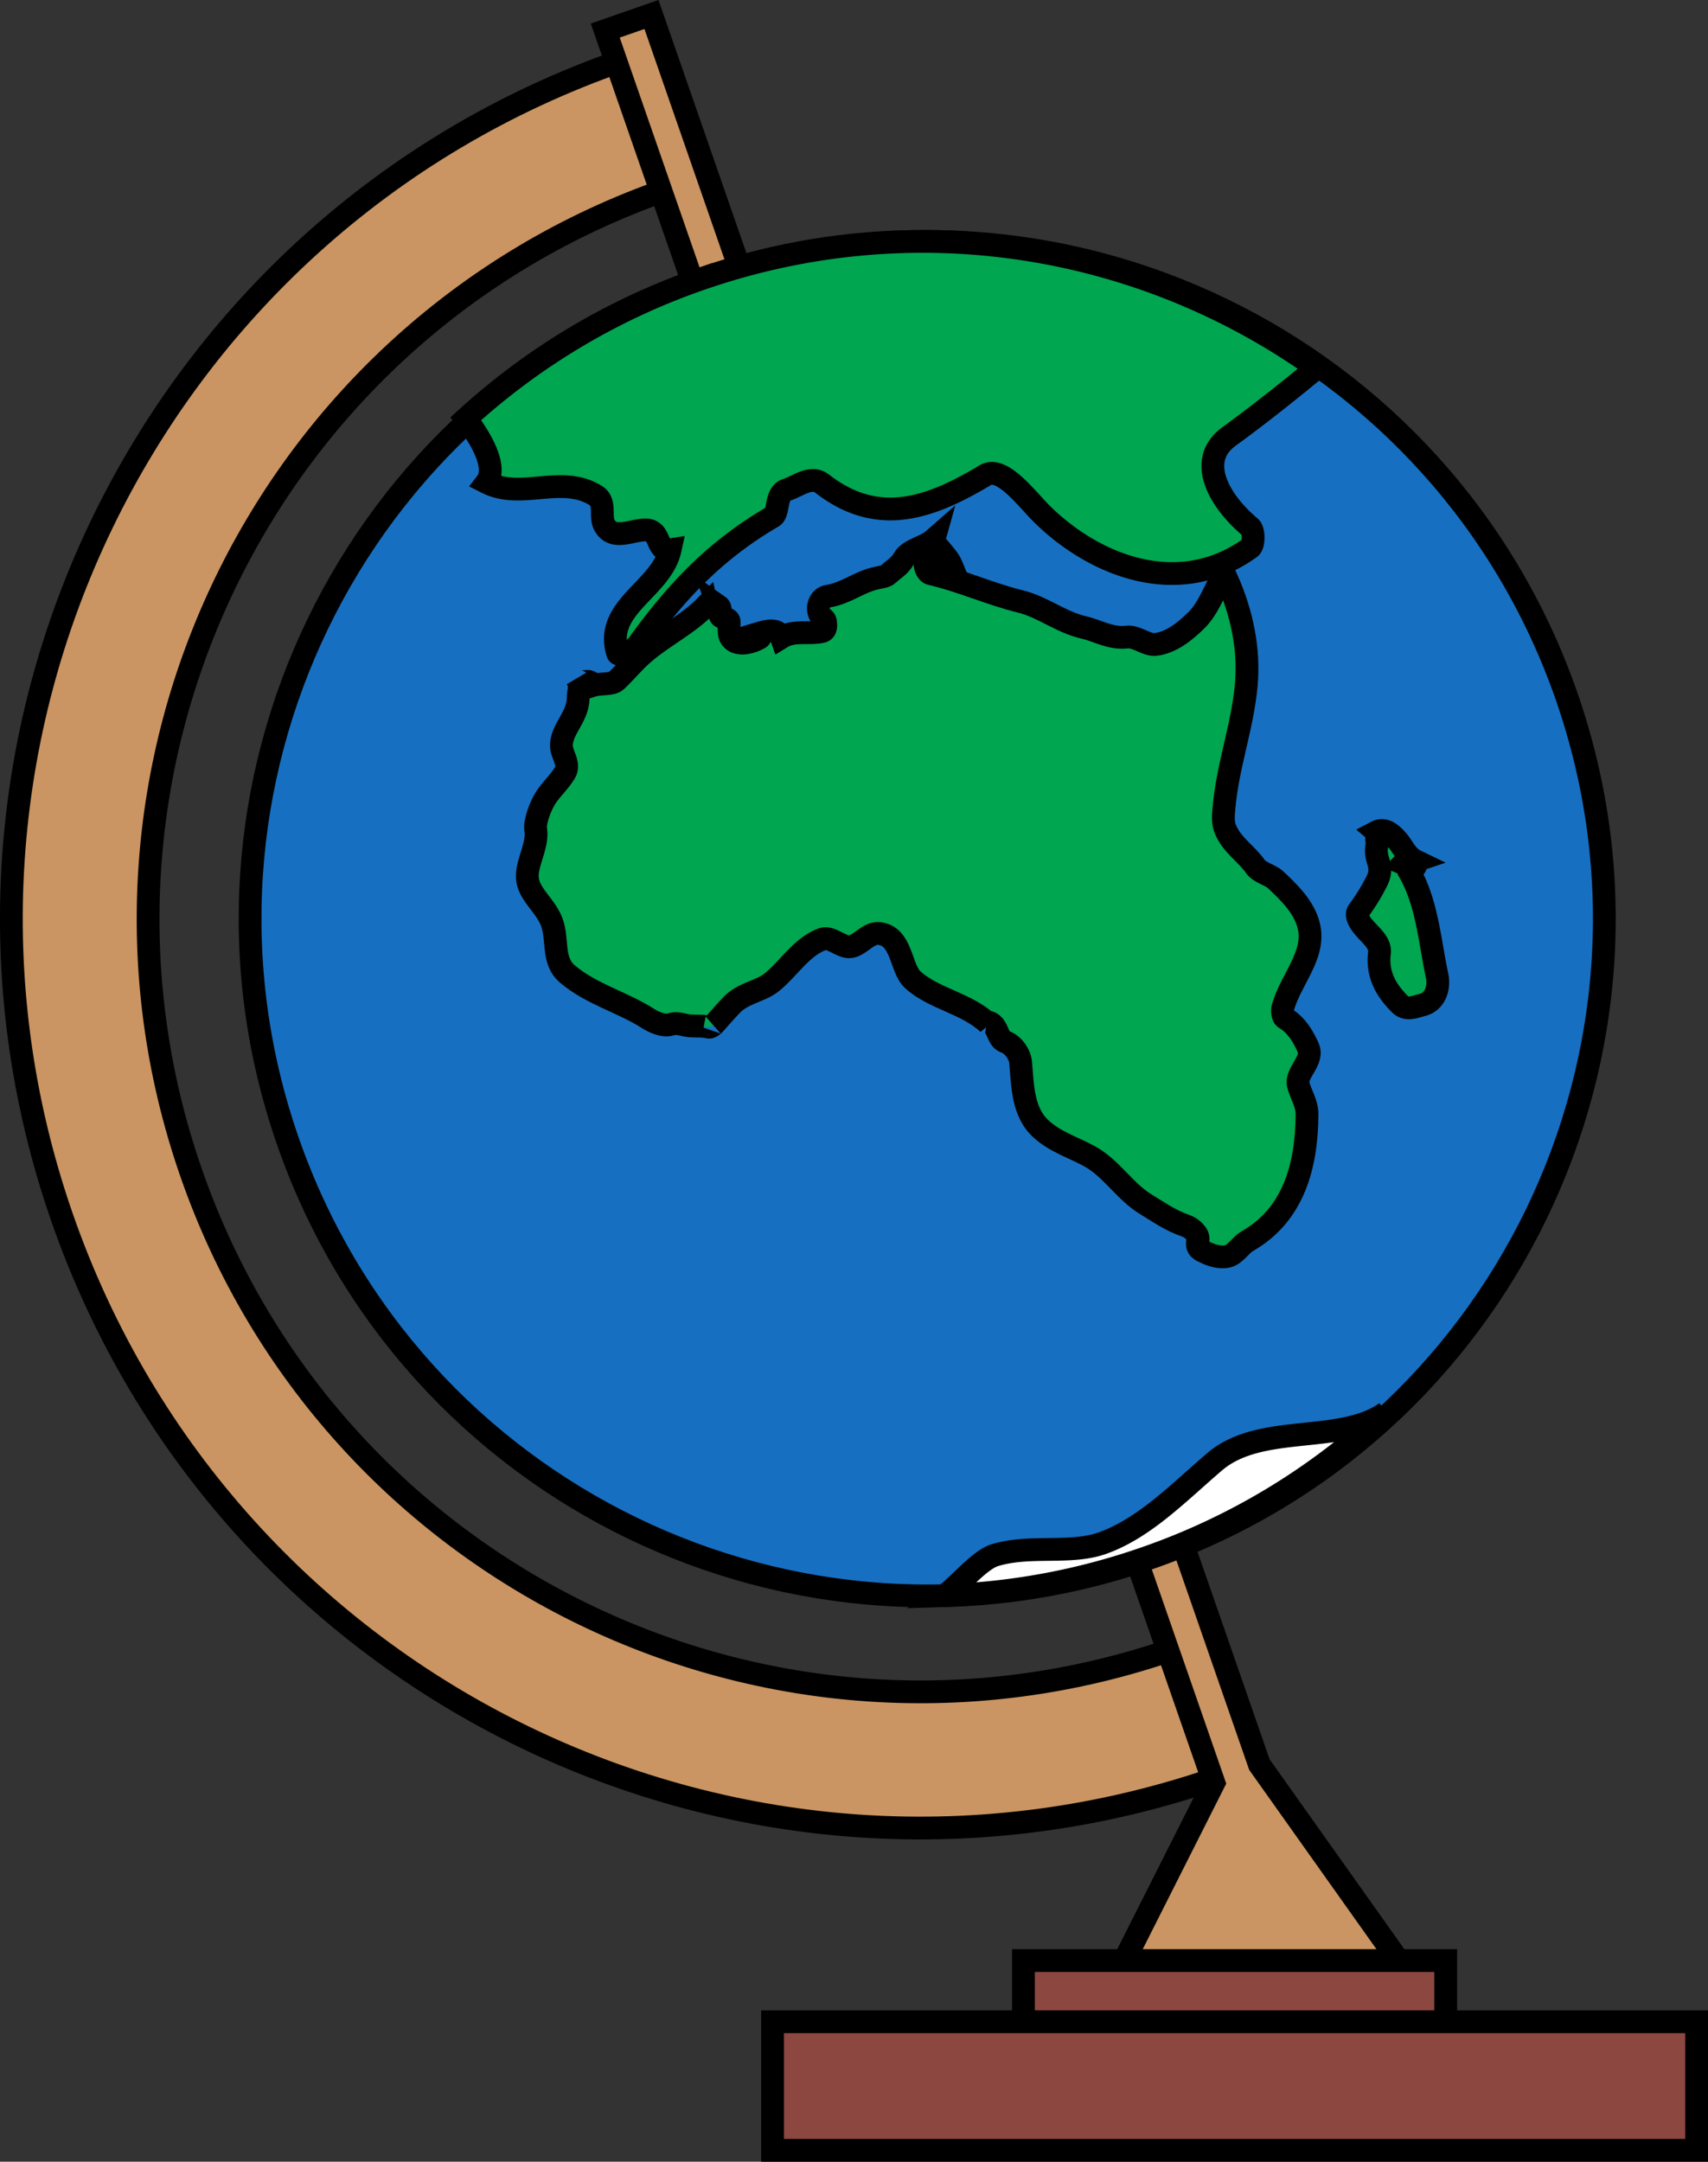
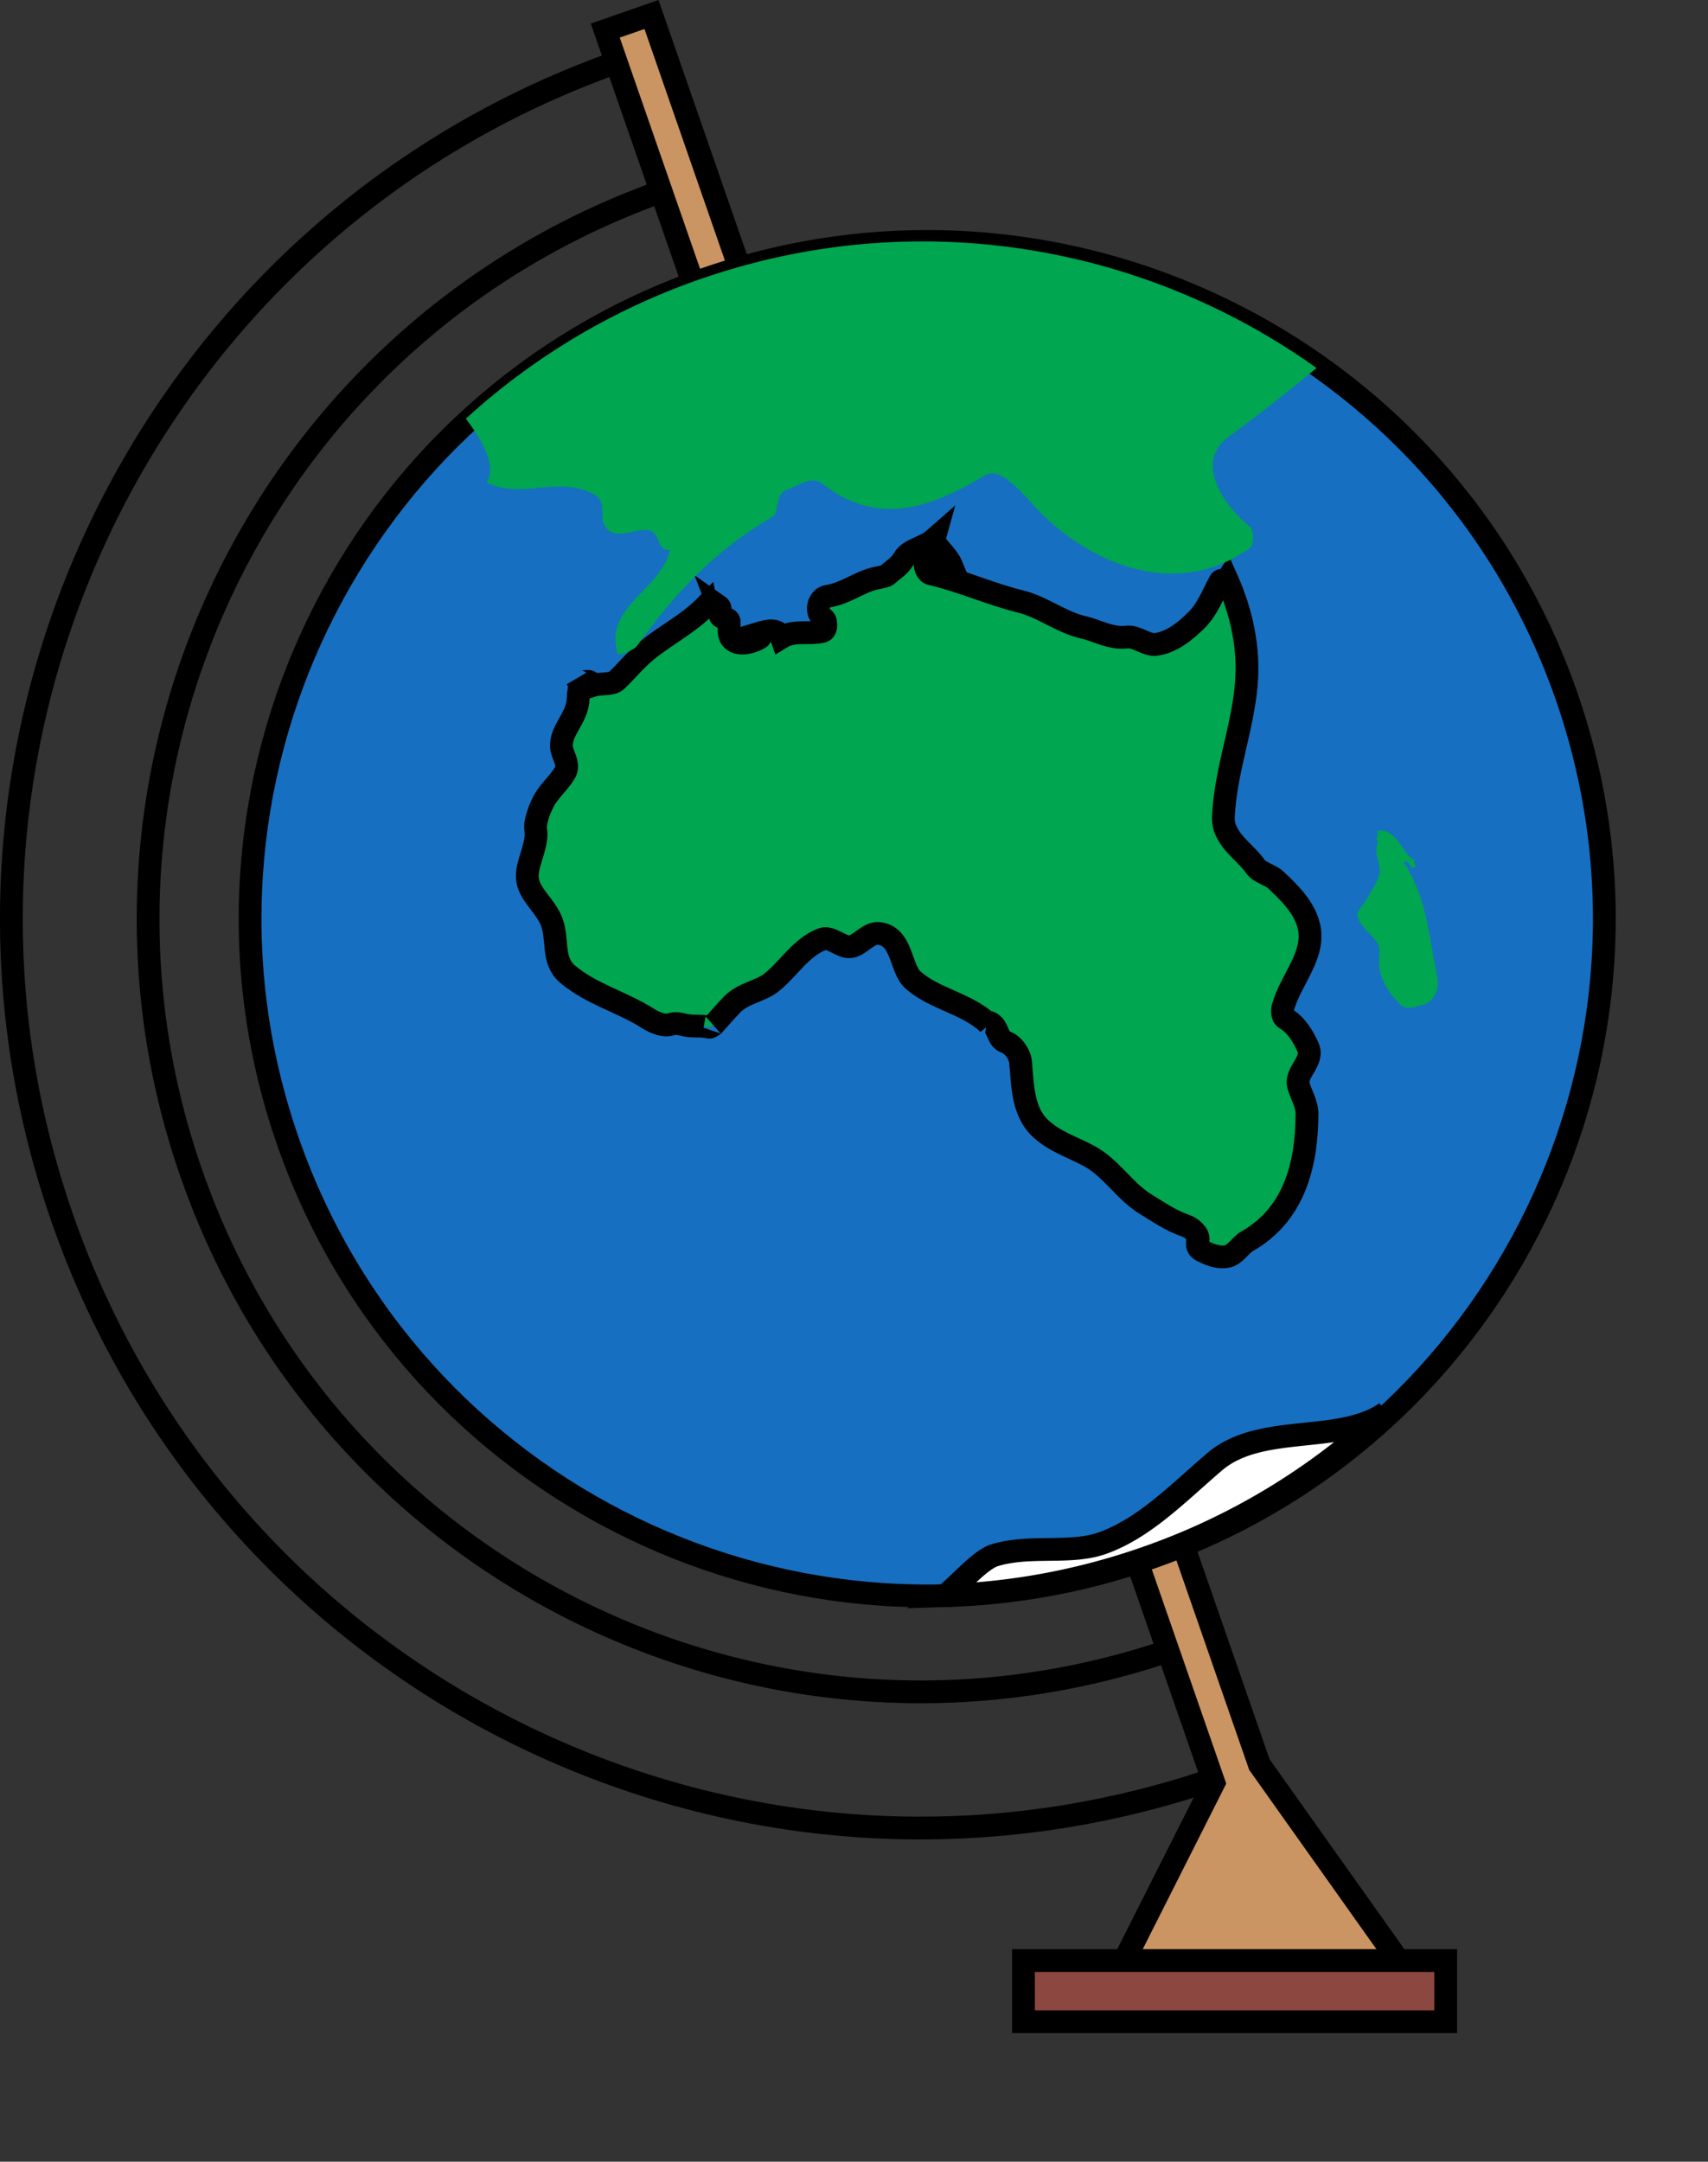
<svg xmlns="http://www.w3.org/2000/svg" width="112.482" height="142.338">
  <rect width="100%" height="100%" fill="#333333" stroke="none" />
-   <path fill="#ca9562" d="M80.247 117.037c-31.218 10.848-65.324-5.668-76.167-36.89-10.848-31.22 5.667-65.321 36.886-76.169l2.973 8.493C17.404 21.689 3.365 50.678 12.583 77.213c9.22 26.539 38.207 40.578 64.743 31.355l2.921 8.469" />
  <path fill="none" stroke="#000" stroke-width="1.5" d="M80.248 117.037c-31.22 10.848-65.325-5.668-76.168-36.89-10.848-31.22 5.668-65.321 36.886-76.169l2.973 8.493C17.404 21.689 3.365 50.678 12.583 77.213c9.22 26.539 38.207 40.578 64.743 31.355zm0 0" />
  <path fill="#ca9562" d="m92.494 129.65-9.555-13.46L42.904.954 39.86 2.013l40.082 115.375-6.211 12.313 18.762-.05" />
  <path fill="none" stroke="#000" stroke-width="1.5" d="m92.494 129.65-9.555-13.46L42.904.954 39.86 2.013l40.082 115.375-6.211 12.313zm0 0" />
  <path fill="#8c4740" d="M95.208 133.123v-4.031H67.4v4.03h27.808" />
  <path fill="none" stroke="#000" stroke-width="1.5" d="M95.208 133.123v-4.031H67.4v4.03zm0 0" />
-   <path fill="#8c4740" d="M111.732 141.588v-8.465H50.876v8.465h60.856" />
-   <path fill="none" stroke="#000" stroke-width="1.5" d="M111.732 141.588v-8.465H50.876v8.465zm0 0" />
  <path fill="#176fc1" d="M75.693 102.603c23.258-8.082 35.562-33.488 27.48-56.746C95.095 22.6 69.69 10.3 46.431 18.377c-23.258 8.082-35.562 33.488-27.48 56.746 8.078 23.254 33.484 35.558 56.742 27.48" />
  <path fill="none" stroke="#000" stroke-width="1.5" d="M75.693 102.603c23.258-8.082 35.562-33.488 27.48-56.746C95.095 22.6 69.69 10.3 46.431 18.377c-23.258 8.082-35.562 33.488-27.48 56.746 8.078 23.254 33.484 35.558 56.742 27.48zm0 0" />
  <path fill="#00a650" d="M62.685 37.267c-.54-.117-1.016-.59-1.504-.53-.457.054-.25.956.106 1.038 2.093.488 3.882 1.332 5.941 1.836 1.43.352 2.672 1.371 4.144 1.703.938.215 1.758.758 2.84.633.637-.074 1.309.563 1.907.484 1.011-.125 1.91-.84 2.671-1.593.727-.719 1.07-1.676 1.567-2.582.058-.11.312.023.43-.145.992 2.223 1.503 4.613 1.285 7.004-.254 2.797-1.239 5.324-1.473 8.168-.031.41-.086.89.102 1.324.457 1.078 1.375 1.586 1.992 2.473.246.355.996.555 1.281.82.926.86 1.961 1.867 2.234 3.133.407 1.887-1.191 3.441-1.718 5.29-.059.206-.04.62.144.726.746.437 1.176 1.18 1.508 1.91.41.902-.855 1.66-.633 2.5.164.617.57 1.195.567 1.91-.02 3.363-.86 6.613-3.954 8.367-.398.223-.769.875-1.289.992-.445.098-.996-.039-1.43-.257-.234-.118-.683-.215-.511-.817.098-.344-.398-.808-.809-.945-1.007-.348-1.757-.887-2.625-1.414-1.414-.86-2.273-2.403-3.78-3.203-1.071-.57-2.192-.914-3.114-1.75-1.238-1.13-1.207-2.856-1.356-4.438-.039-.402-.421-1.105-1.027-1.312-.547-.192-.418-1.188-1.176-1.317.028.043.055.082.082.125-1.453-1.36-3.59-1.625-4.976-2.89-.832-.758-.684-2.903-2.246-3.047-.715-.067-1.293.883-1.95.879-.554 0-1.23-.704-1.761-.504-1.39.52-2.215 1.945-3.336 2.847-.738.594-1.883.696-2.625 1.477-.406.426-.774.844-1.153 1.273.04-.027-.23.239-.363.203-.504-.132-1-.023-1.504-.128-.25-.051-.629-.184-1.011-.059-.438.145-1.07-.125-1.477-.383-1.738-1.11-3.73-1.59-5.316-2.933-1.055-.895-.579-2.293-1.059-3.485-.395-.996-1.406-1.722-1.563-2.676-.16-.972.563-2.003.555-3.082 0-.117-.055-.453-.035-.574.086-.555.3-1.129.555-1.597.351-.653 1-1.188 1.39-1.852.328-.57-.21-1.172-.238-1.695-.062-1.133 1.094-1.926 1.102-3.227 0-.426.203-.828-.075-1.215.211.446.864-.199 1.008.41.543-.175 1.274-.035 1.582-.324.637-.594 1.168-1.277 1.86-1.86 1.351-1.14 2.87-1.85 4.09-3.116.066.296.437.289.55.539-.082-.23.29-.274.203-.504.274.191.047.457.13.652.097.238.624.094.6.469-.023.332-.023.75.06.918.332.664 1.328.449 1.94.09.087-.051.087-.215-.03-.313.465-.14 1.242-.363 1.468.281.825-.511 1.793-.191 2.668-.39.309-.074.262-.438.227-.68-.02-.14-.23-.246-.3-.336-.34-.433-.126-1.219.448-1.308 1.157-.18 1.97-.872 3.055-1.16.305-.079.758-.118.918-.274.328-.316.774-.55 1.035-1.02.367-.648 1.367-.746 1.985-1.289-.079.278.879 1.004 1.187 1.75" />
  <path fill="none" stroke="#000" stroke-width="1.5" d="M62.685 37.267c-.54-.117-1.016-.59-1.504-.53-.457.054-.25.956.106 1.038 2.093.488 3.882 1.332 5.941 1.836 1.43.352 2.672 1.371 4.145 1.703.937.215 1.757.758 2.84.633.636-.074 1.308.563 1.906.484 1.011-.125 1.91-.84 2.671-1.593.727-.719 1.07-1.676 1.567-2.582.058-.11.312.023.43-.145.992 2.223 1.503 4.613 1.285 7.004-.254 2.797-1.239 5.324-1.473 8.168-.031.41-.086.89.102 1.324.457 1.078 1.375 1.586 1.992 2.473.246.355.996.555 1.281.82.926.86 1.961 1.867 2.234 3.133.407 1.887-1.191 3.441-1.718 5.29-.059.206-.04.62.144.726.746.437 1.176 1.18 1.508 1.91.41.902-.855 1.66-.633 2.5.164.617.57 1.195.567 1.91-.02 3.363-.86 6.613-3.953 8.367-.399.223-.77.875-1.29.992-.445.098-.996-.039-1.43-.257-.234-.118-.683-.215-.511-.817.098-.344-.398-.808-.809-.945-1.007-.348-1.757-.887-2.625-1.414-1.414-.86-2.273-2.403-3.78-3.203-1.071-.57-2.192-.914-3.114-1.75-1.238-1.13-1.207-2.856-1.356-4.438-.039-.402-.421-1.105-1.027-1.312-.547-.192-.418-1.188-1.176-1.317.028.043.055.082.082.125-1.453-1.36-3.59-1.625-4.976-2.89-.832-.758-.684-2.903-2.246-3.047-.715-.067-1.293.883-1.95.879-.554 0-1.23-.704-1.761-.504-1.39.52-2.215 1.945-3.336 2.847-.738.594-1.883.696-2.625 1.477-.406.426-.774.844-1.153 1.273.04-.027-.23.239-.363.203-.504-.132-1-.023-1.504-.128-.25-.051-.629-.184-1.011-.059-.438.145-1.07-.125-1.477-.383-1.738-1.11-3.73-1.59-5.316-2.933-1.055-.895-.579-2.293-1.059-3.485-.395-.996-1.406-1.722-1.562-2.676-.16-.972.562-2.003.554-3.082 0-.117-.054-.453-.035-.574.086-.555.3-1.129.555-1.597.351-.653 1-1.188 1.39-1.852.328-.57-.21-1.172-.238-1.695-.062-1.133 1.094-1.926 1.102-3.227 0-.426.203-.828-.075-1.215.211.446.864-.199 1.008.41.543-.175 1.274-.035 1.582-.324.637-.594 1.168-1.277 1.86-1.86 1.351-1.14 2.87-1.85 4.09-3.116.066.296.437.289.55.539-.082-.23.29-.274.203-.504.274.191.047.457.13.652.097.238.624.094.6.469-.023.332-.023.75.06.918.331.664 1.328.449 1.94.09.087-.051.087-.215-.03-.313.464-.14 1.242-.363 1.468.281.825-.511 1.793-.191 2.668-.39.309-.074.262-.438.227-.68-.02-.14-.23-.246-.3-.336-.34-.433-.126-1.219.448-1.308 1.157-.18 1.97-.872 3.055-1.16.305-.079.758-.118.918-.274.328-.316.773-.55 1.035-1.02.367-.648 1.367-.746 1.985-1.289-.079.278.878 1.004 1.187 1.75zm0 0" />
  <path fill="#00a650" d="M90.74 55.443c-.38 1.149.504 1.457-.078 2.59a13.37 13.37 0 0 1-1.207 1.957c-.11.152-.075.36.004.527.382.86 1.492 1.352 1.386 2.239-.172 1.418.442 2.46 1.356 3.37.43.43 1.004.16 1.468.044.852-.207 1.137-1.14.973-1.91-.5-2.36-.66-4.86-1.87-6.922-.044-.07-.142-.403-.345-.485.418-.437.356.457.72.254.23-.125-.208-.336.073-.43-.597-.288-.804-.902-1.207-1.355-.285-.324-.789-.848-1.363-.547.23.196-.137.473.09.668" />
-   <path fill="none" stroke="#000" stroke-width="1.5" d="M90.74 55.443c-.38 1.149.504 1.457-.078 2.59a13.37 13.37 0 0 1-1.207 1.957c-.11.152-.075.36.003.527.383.86 1.493 1.352 1.387 2.239-.172 1.418.442 2.46 1.356 3.37.43.43 1.004.16 1.468.044.852-.207 1.137-1.14.973-1.91-.5-2.36-.66-4.86-1.871-6.922-.043-.07-.14-.403-.344-.485.418-.437.356.457.719.254.23-.125-.207-.336.074-.43-.597-.289-.805-.902-1.207-1.355-.285-.324-.789-.848-1.363-.547.23.196-.137.473.09.668zm0 0" />
  <path fill="#00a650" d="M30.677 27.572c.715.914 2.195 3.106 1.36 4.195 2.316 1.176 4.933-.554 7.21.871.668.418.258 1.336.543 1.903.551 1.094 1.805.347 2.727.351 1.055.008.66 1.454 1.61 1.309-.575 2.617-4.387 3.77-3.454 6.797.094.305 1.13-.262 1.278-.465 2.601-3.613 5.16-6.305 8.933-8.508.442-.258.145-1.515.926-1.773.758-.246 1.602-.973 2.332-.406 3.66 2.84 7.07 1.644 10.738-.555 1.11-.664 2.73 1.562 3.75 2.566 3.375 3.328 8.922 5.645 13.696 2.219.265-.191.27-1.152-.004-1.379-1.989-1.664-3.594-4.355-1.38-5.96 1.954-1.419 3.95-3.009 5.759-4.505-11.368-8.12-26.372-10.789-40.575-5.855a44.5 44.5 0 0 0-15.449 9.195" />
-   <path fill="none" stroke="#000" stroke-width="1.5" d="M30.677 27.572c.715.914 2.196 3.106 1.36 4.195 2.316 1.176 4.933-.554 7.21.871.668.418.258 1.336.543 1.903.551 1.094 1.805.347 2.727.351 1.055.008.66 1.454 1.61 1.309-.575 2.617-4.387 3.77-3.454 6.797.094.305 1.13-.262 1.278-.465 2.601-3.613 5.16-6.305 8.933-8.508.442-.258.145-1.515.926-1.773.758-.246 1.602-.973 2.332-.406 3.66 2.84 7.07 1.644 10.738-.555 1.11-.664 2.73 1.562 3.75 2.566 3.375 3.328 8.922 5.645 13.696 2.219.265-.191.27-1.152-.004-1.379-1.989-1.664-3.594-4.355-1.38-5.96 1.954-1.419 3.95-3.009 5.759-4.505-11.368-8.12-26.371-10.789-40.575-5.855a44.5 44.5 0 0 0-15.449 9.195zm0 0" />
  <path fill="#fff" d="M62.208 105.06c.891-.629 2.293-2.355 3.309-2.66 2.352-.71 4.984-.031 7.117-.804 2.77-1.004 4.965-3.301 7.36-5.348 3.027-2.586 8.242-1.098 11.28-3.242a44.396 44.396 0 0 1-15.882 9.597 44.604 44.604 0 0 1-13.184 2.457" />
  <path fill="none" stroke="#000" stroke-width="1.5" d="M62.208 105.06c.891-.629 2.293-2.355 3.309-2.66 2.352-.71 4.984-.031 7.117-.804 2.77-1.004 4.965-3.301 7.36-5.348 3.027-2.586 8.242-1.098 11.28-3.242a44.396 44.396 0 0 1-15.882 9.597 44.604 44.604 0 0 1-13.184 2.457zm0 0" />
</svg>